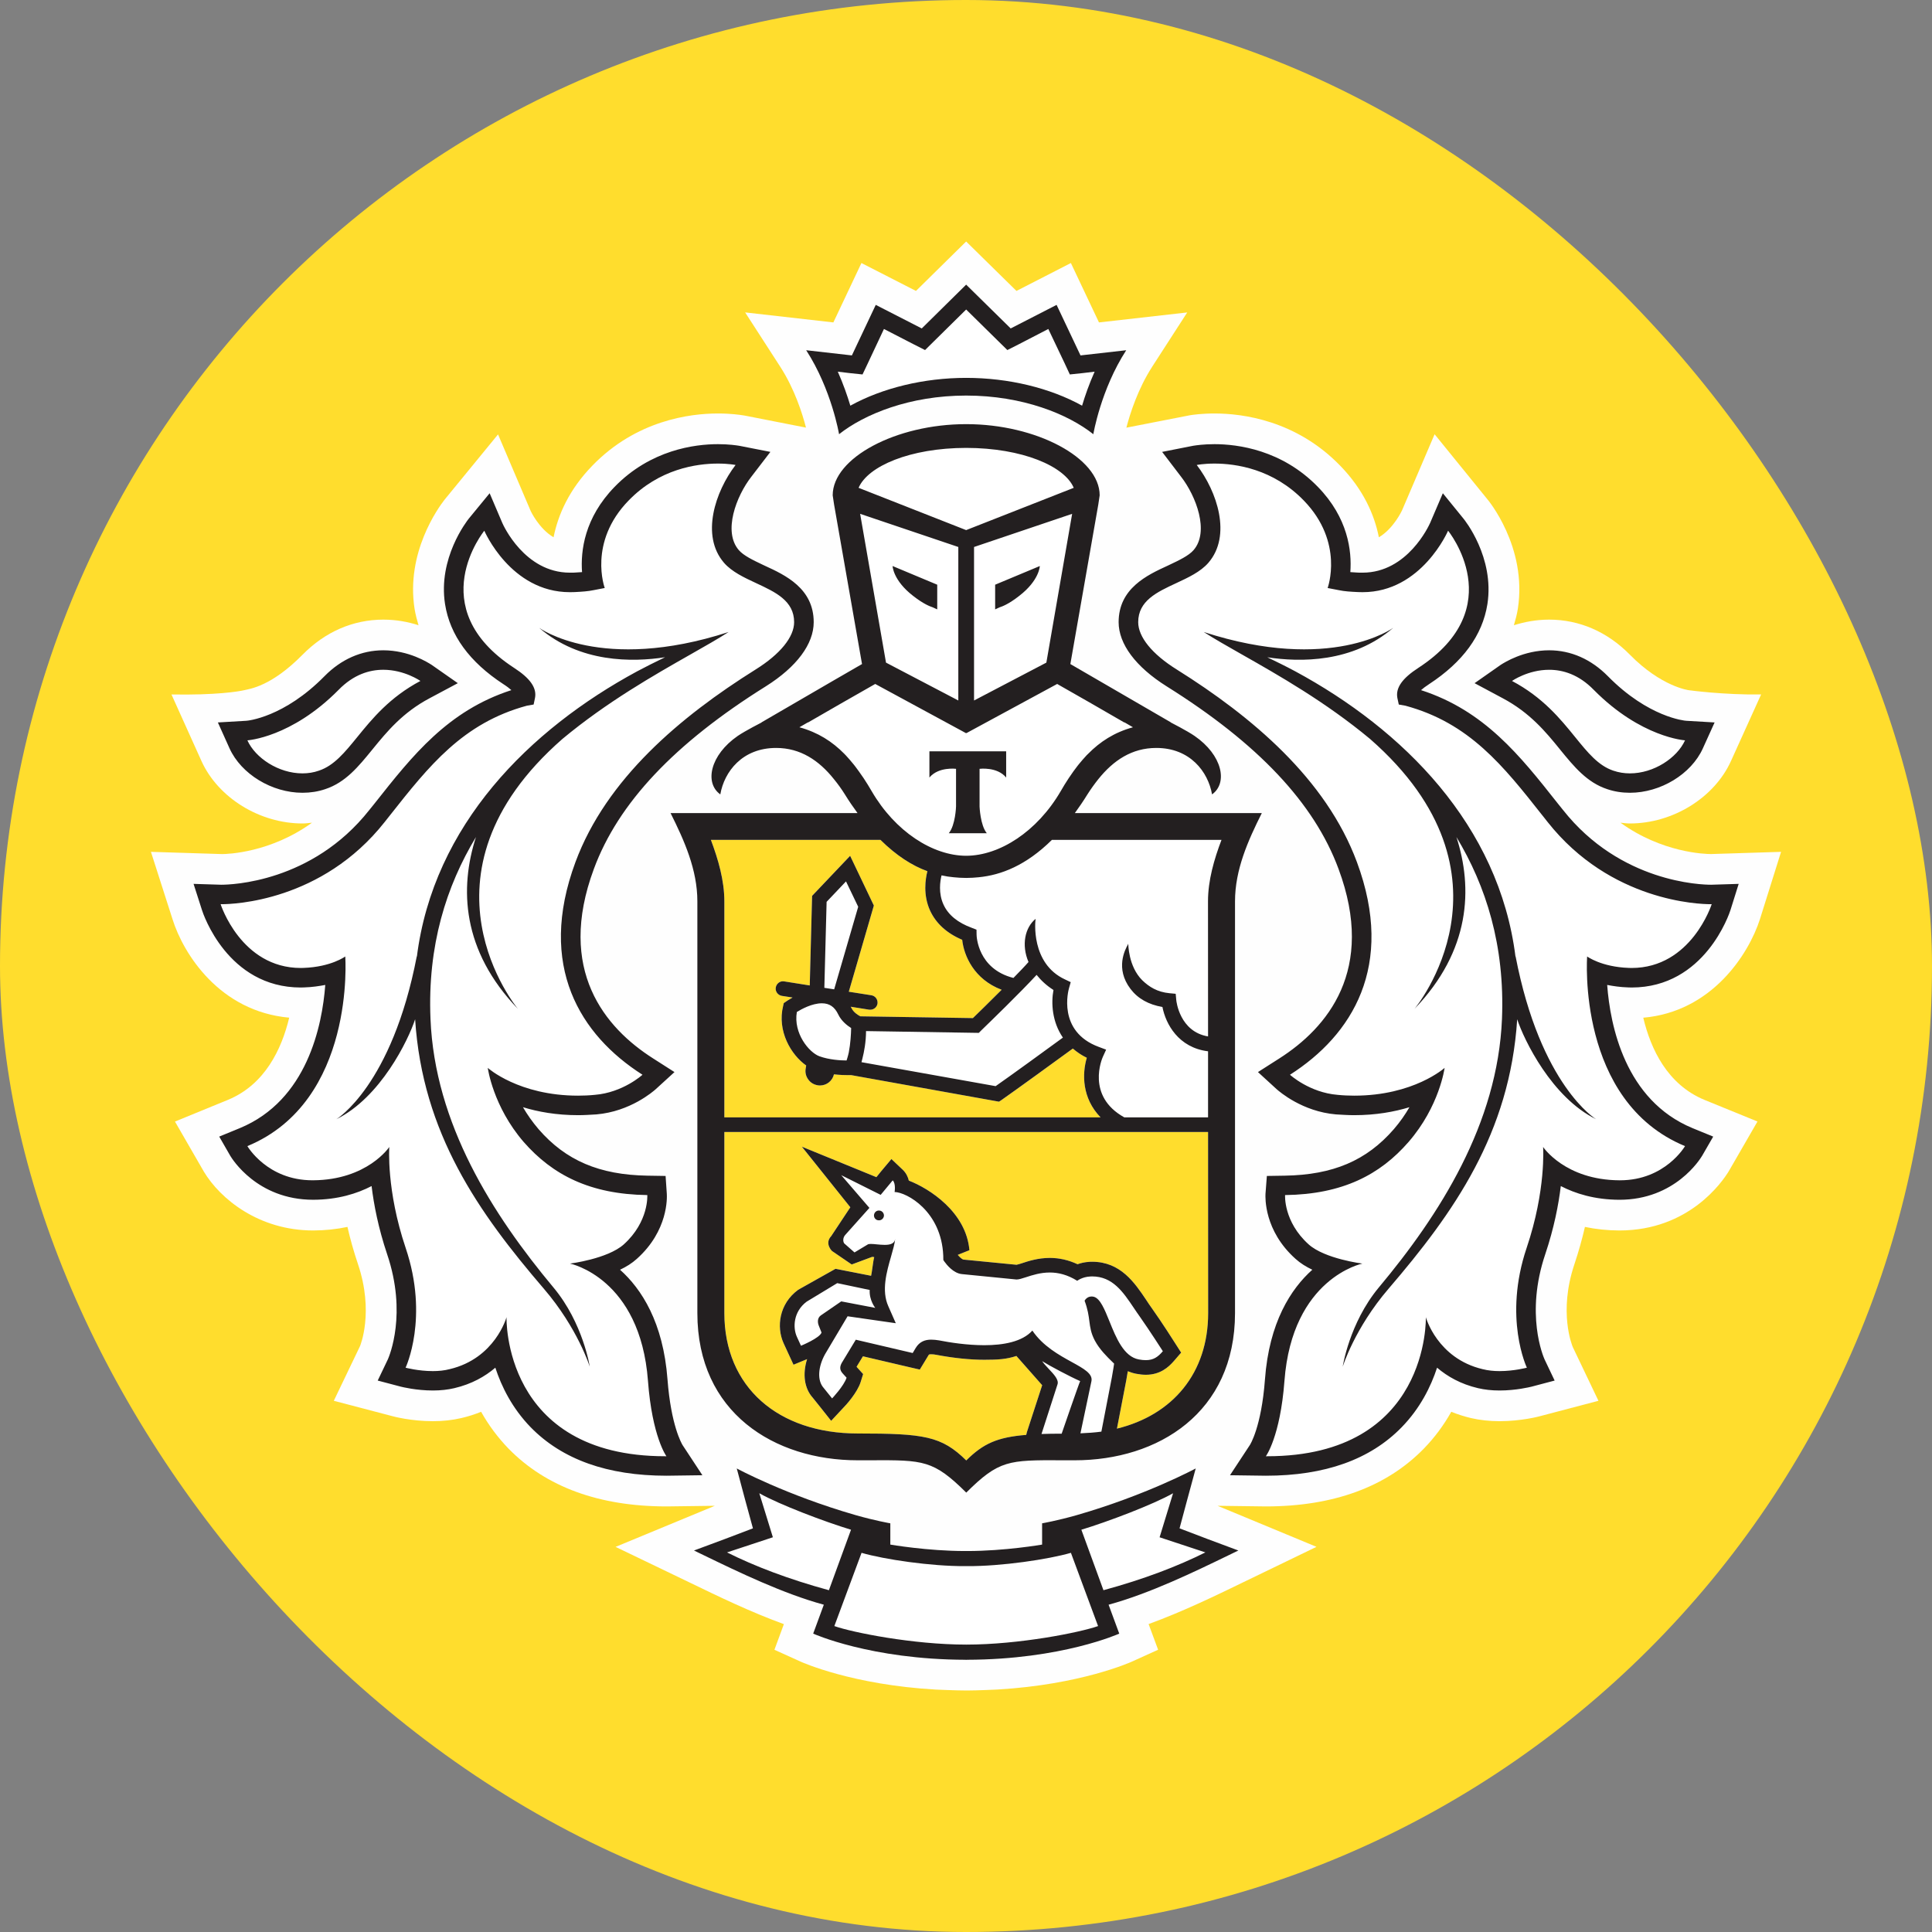
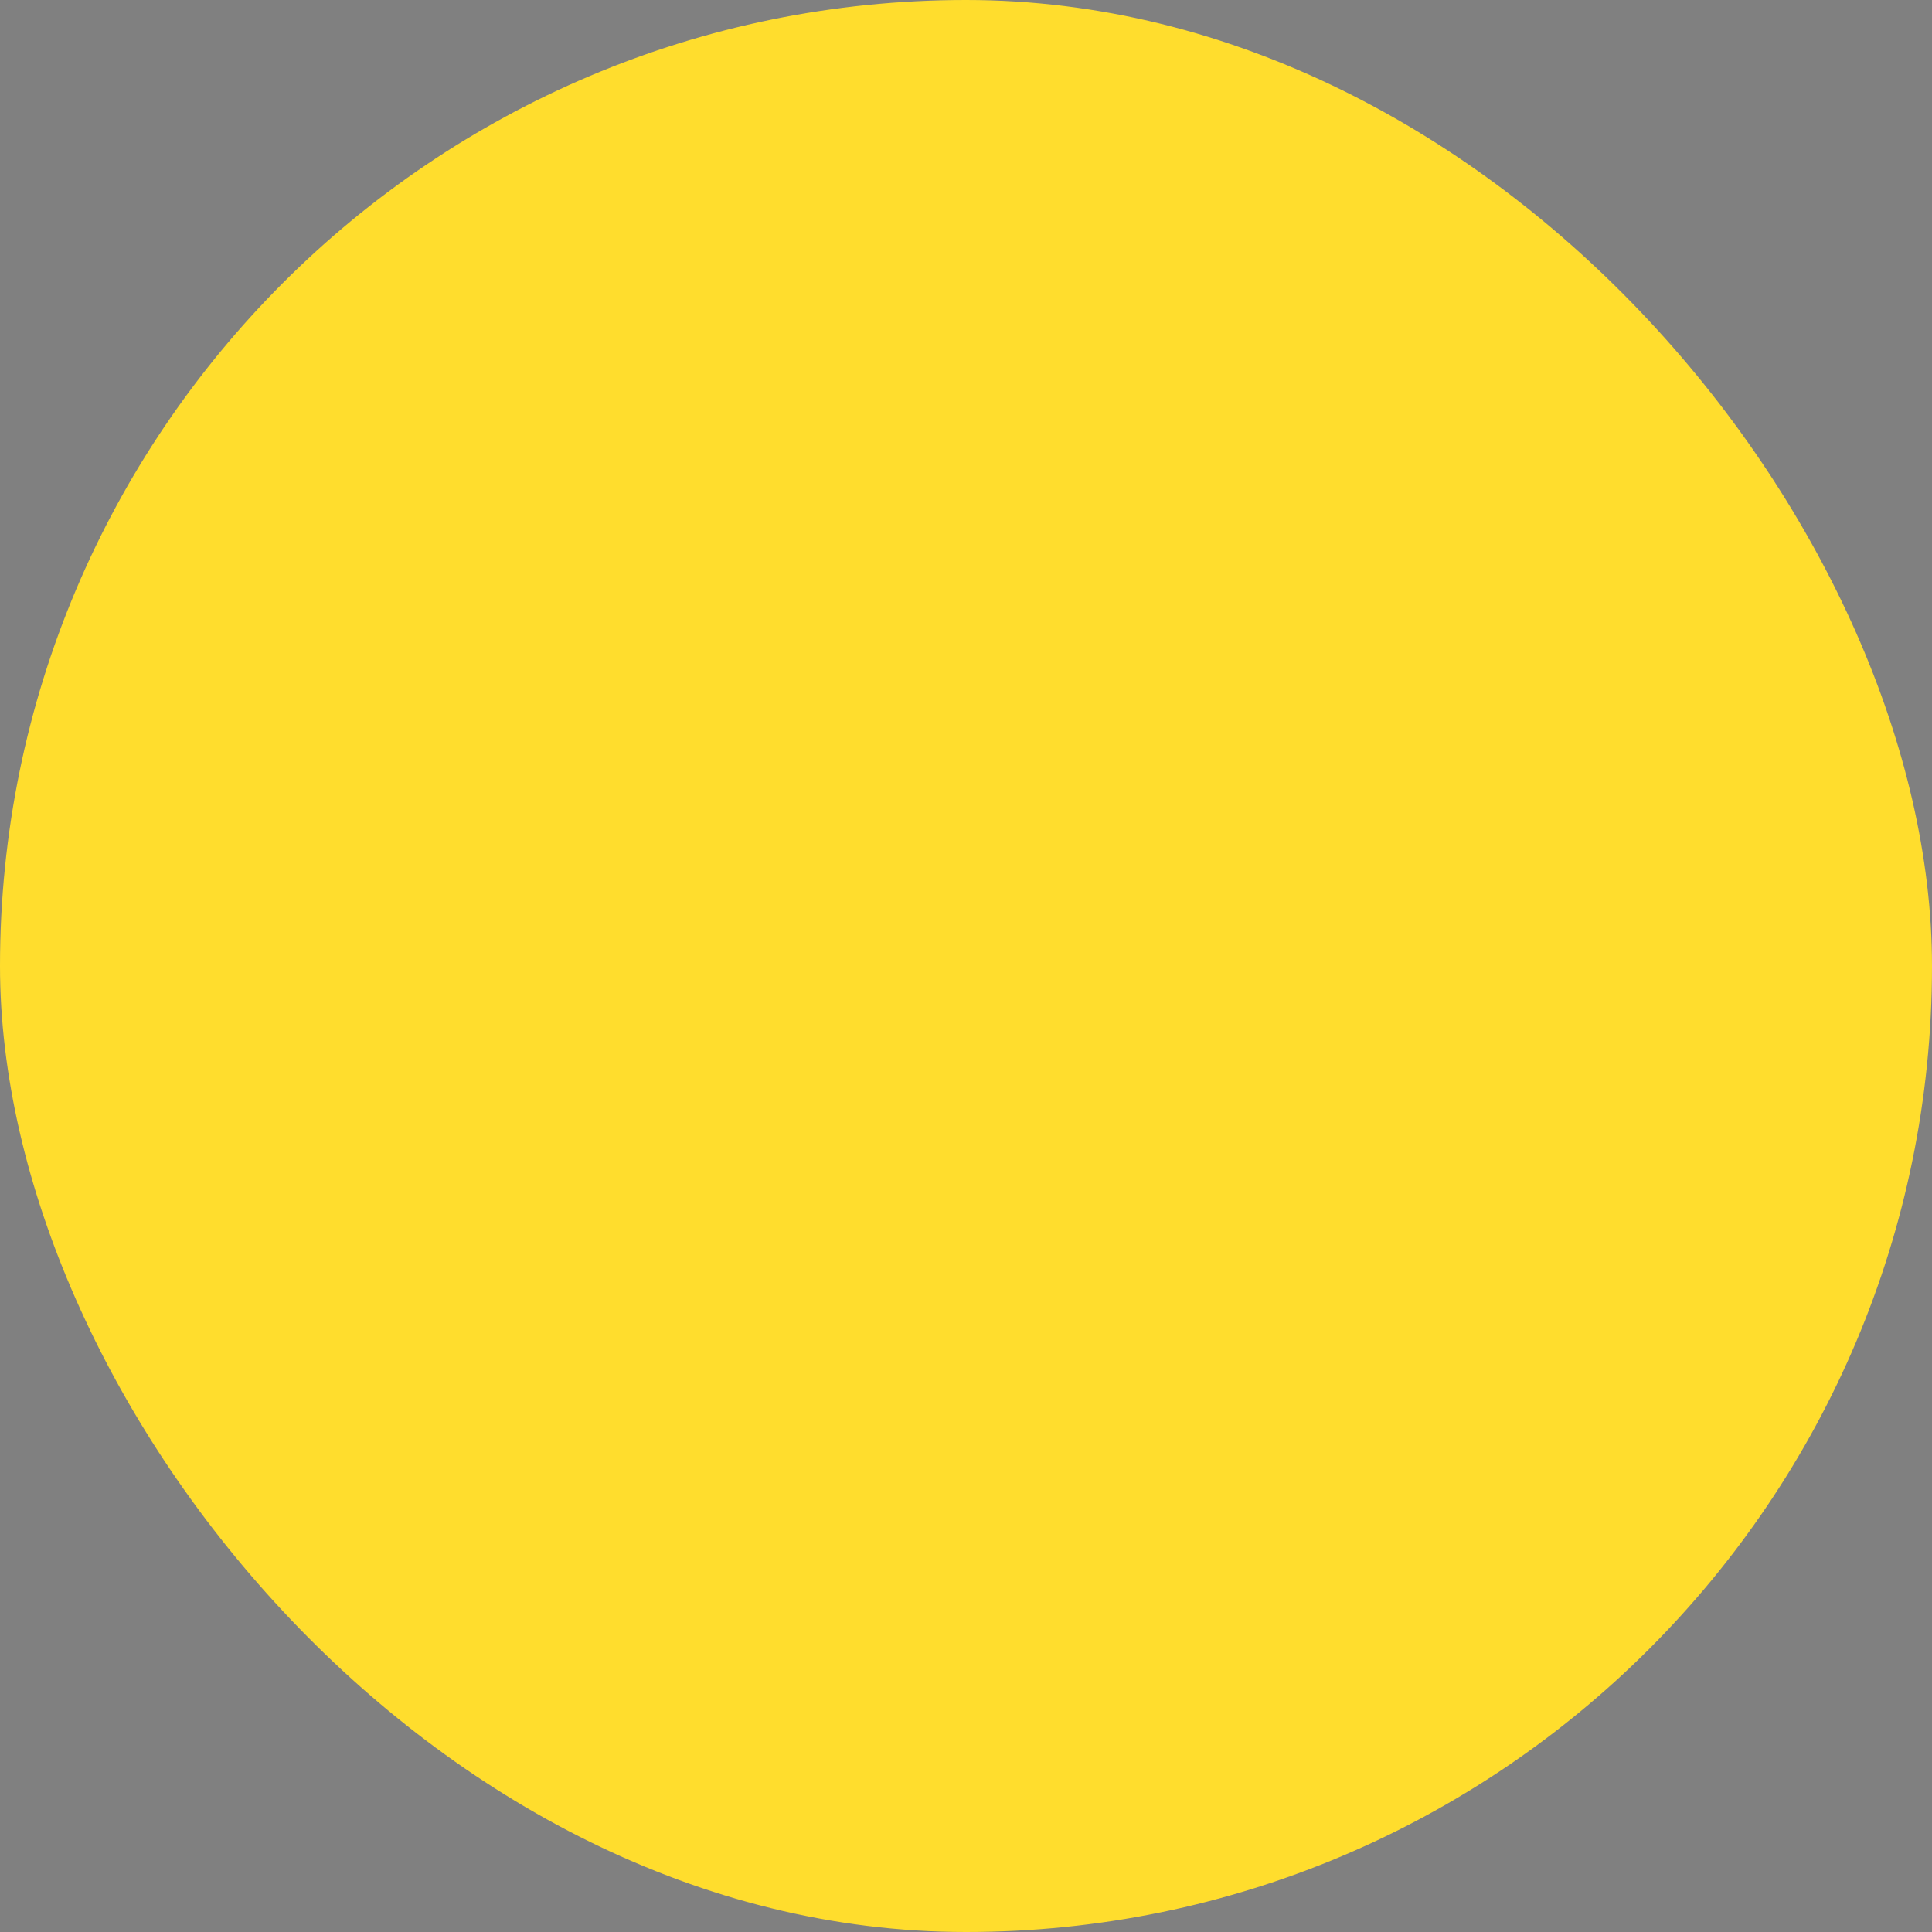
<svg xmlns="http://www.w3.org/2000/svg" width="128" height="128" viewBox="0 0 128 128" fill="none">
  <rect x="0" y="0" width="128" height="128" fill="#808080" stroke="none" />
  <rect width="128" height="128" rx="64" fill="#FFDD2D" />
-   <path fill-rule="evenodd" clip-rule="evenodd" d="M118 56.437L113.365 56.583C112.971 56.583 110.125 56.502 107.361 54.507C107.568 54.526 107.774 54.557 107.985 54.557C110.827 54.557 113.582 52.854 114.684 50.414L116.678 46.01C114.175 46.043 111.89 45.728 111.89 45.728C111.871 45.727 110.068 45.495 107.984 43.376C106.49 41.857 104.639 41.052 102.636 41.052C101.759 41.052 100.976 41.21 100.299 41.423C100.406 41.066 100.503 40.703 100.562 40.331C101.2 36.208 98.537 33.066 98.536 33.069L95.046 28.77L92.885 33.821C92.877 33.835 92.33 35.02 91.354 35.596C91.061 34.112 90.336 32.443 88.788 30.85C85.87 27.844 82.319 27.394 80.461 27.394C79.601 27.394 78.986 27.487 78.836 27.512L74.626 28.334C74.869 27.4 75.388 25.768 76.333 24.3L78.657 20.7L72.81 21.361L70.949 17.426L67.343 19.275L64.01 16L60.685 19.275L57.072 17.426L55.213 21.361L49.368 20.698L51.696 24.302C52.642 25.768 53.158 27.396 53.398 28.33L49.382 27.542L49.243 27.519C49.043 27.487 48.433 27.394 47.567 27.394C45.71 27.394 42.158 27.844 39.247 30.848C37.698 32.441 36.971 34.112 36.675 35.596C35.705 35.025 35.162 33.86 35.162 33.86L32.996 28.78L29.454 33.105C29.02 33.662 26.887 36.617 27.466 40.335C27.526 40.706 27.623 41.066 27.728 41.423C27.056 41.207 26.272 41.052 25.396 41.052C23.392 41.052 21.542 41.857 20.044 43.376C17.965 45.486 16.551 45.635 16.19 45.724C15.829 45.813 14.294 46.063 11.36 46.01L13.345 50.414C14.447 52.854 17.203 54.557 20.041 54.557C20.255 54.557 20.459 54.526 20.669 54.507C17.912 56.502 15.065 56.583 14.721 56.585L10 56.437L11.43 60.901C12.15 63.202 14.556 67.013 19.161 67.423C18.659 69.512 17.549 71.855 15.109 72.865L11.592 74.306L13.51 77.631C14.591 79.424 17.136 81.522 20.755 81.522C21.537 81.519 22.291 81.441 23.02 81.286C23.207 82.106 23.439 82.928 23.714 83.743C24.791 86.936 23.863 89.16 23.852 89.185L22.115 92.806L25.992 93.823C26.04 93.838 27.212 94.157 28.678 94.157C29.343 94.157 29.982 94.089 30.575 93.948C31.025 93.843 31.459 93.704 31.875 93.535C32.378 94.431 32.987 95.248 33.697 95.981C36.182 98.518 39.703 99.804 44.162 99.804H44.177L47.36 99.763L40.783 102.485L45.777 104.887C47.593 105.767 49.742 106.807 51.934 107.603L51.308 109.302L53.031 110.082C53.184 110.152 56.494 111.625 61.995 111.939C61.995 111.939 63.324 112 64.056 112C64.786 112 66.098 111.935 66.098 111.935C71.566 111.612 74.849 110.152 75.002 110.082L76.728 109.299L76.098 107.599C78.35 106.779 80.582 105.697 82.322 104.851L87.221 102.482L80.666 99.763L83.863 99.804C88.329 99.804 91.85 98.517 94.331 95.977C95.038 95.25 95.646 94.435 96.151 93.535C96.568 93.704 97.005 93.843 97.457 93.951C98.051 94.089 98.686 94.157 99.351 94.157C100.792 94.157 101.975 93.842 102.007 93.831L105.901 92.806L104.204 89.252C104.165 89.16 103.236 86.936 104.315 83.74C104.587 82.924 104.818 82.103 105.006 81.286C105.738 81.441 106.502 81.519 107.29 81.522C111.9 81.522 114.11 78.296 114.537 77.594L116.437 74.303L112.92 72.868C110.475 71.855 109.367 69.514 108.871 67.426C113.416 67.032 115.854 63.218 116.599 60.903L118 56.437Z" fill="#FEFEFE" />
-   <path fill-rule="evenodd" clip-rule="evenodd" d="M71.692 26.877C69.571 25.702 66.82 25.033 64.01 25.033C61.215 25.033 58.464 25.702 56.337 26.877C56.144 26.231 55.874 25.447 55.507 24.625L56.306 24.72L57.145 24.808L57.507 24.045L58.565 21.795L60.527 22.806L61.287 23.191L61.892 22.596L64.01 20.506L66.132 22.596L66.74 23.191L67.501 22.806L69.453 21.795L70.525 24.045L70.88 24.808L71.721 24.72L72.522 24.625C72.155 25.447 71.882 26.231 71.692 26.877ZM64.01 29.672C60.285 29.677 57.492 30.891 56.884 32.32L64.01 35.121L71.138 32.32C70.535 30.891 67.741 29.677 64.01 29.672ZM64.086 103.76H64.078H64.017H63.947H63.941C61.686 103.775 58.575 103.313 57.079 102.879L55.278 107.731C56.464 108.151 60.49 108.959 64.017 108.959C67.537 108.959 71.564 108.151 72.749 107.731L70.951 102.879C69.449 103.313 66.342 103.775 64.086 103.76ZM71.643 101.349C73.384 100.822 76.379 99.688 77.72 98.933L76.824 101.848L79.859 102.852C78.024 103.768 75.8 104.624 73.105 105.356L71.643 101.349ZM50.307 98.933L51.205 101.848L48.168 102.852C50.001 103.768 52.234 104.624 54.918 105.356L56.383 101.349C54.646 100.822 51.648 99.688 50.307 98.933ZM106.882 51.057C107.249 51.184 107.618 51.239 107.986 51.239C109.576 51.239 111.109 50.216 111.639 49.047C111.639 49.047 108.726 48.871 105.592 45.708C104.597 44.682 103.54 44.376 102.636 44.376C101.229 44.376 100.174 45.113 100.174 45.113C102.216 46.195 103.381 47.63 104.359 48.836C105.193 49.864 105.891 50.724 106.882 51.057ZM21.134 51.057C20.778 51.184 20.407 51.239 20.039 51.239C18.451 51.239 16.913 50.216 16.39 49.048C16.39 49.048 19.3 48.871 22.43 45.708C23.431 44.681 24.485 44.376 25.396 44.376C26.794 44.376 27.852 45.114 27.852 45.114C25.815 46.194 24.649 47.627 23.669 48.831C22.831 49.861 22.129 50.724 21.134 51.057ZM105.742 74.149C102.814 72.713 100.967 68.901 100.52 67.529C100.034 75.086 96.327 80.333 91.992 85.384C89.742 88.002 88.957 90.548 88.957 90.548C88.957 90.548 89.392 87.663 91.336 85.316C95.381 80.481 99.224 74.461 99.51 67.5C99.705 62.642 98.452 58.703 96.493 55.456C97.589 58.837 97.433 62.977 93.713 66.843C93.713 66.843 101.121 58.01 90.766 48.954C87.825 46.507 84.684 44.725 82.275 43.357V43.357C81.291 42.799 80.428 42.309 79.751 41.872C88.185 44.611 92.304 41.597 92.304 41.597C89.612 43.919 86.124 43.88 83.963 43.545C84.55 43.829 85.159 44.126 85.815 44.477C92.926 48.322 99.318 54.648 100.408 63.408V63.341C102.062 71.943 105.742 74.149 105.742 74.149ZM107.907 64.127C107.974 64.132 108.029 64.132 108.096 64.132C112.061 64.132 113.403 59.906 113.403 59.906H113.326C112.599 59.906 106.705 59.735 102.539 54.466C102.422 54.319 102.306 54.172 102.192 54.026V54.026C99.602 50.743 97.36 47.901 93.11 46.753L92.673 46.678L92.579 46.234C92.455 45.561 92.922 44.927 93.976 44.245C100.102 40.253 95.941 35.16 95.941 35.16C95.941 35.16 94.191 39.233 90.278 39.233C90.231 39.233 90.183 39.232 90.135 39.231C90.087 39.229 90.037 39.228 89.988 39.228L89.901 39.223C89.487 39.202 89.085 39.181 88.682 39.097L87.962 38.956C87.962 38.956 89.077 35.935 86.383 33.163C84.354 31.07 81.887 30.714 80.461 30.714C79.744 30.714 79.288 30.806 79.288 30.806C80.641 32.565 81.619 35.487 80.058 37.29C79.534 37.889 78.72 38.267 77.918 38.64C76.647 39.23 75.408 39.806 75.408 41.221C75.408 42.2 76.328 43.34 77.975 44.364C82.932 47.47 87.852 51.594 89.9 57.118C92.455 64.008 89.575 68.582 85.465 71.206C85.465 71.206 86.755 72.387 88.624 72.538C89.004 72.574 89.376 72.593 89.723 72.593C93.67 72.593 95.712 70.749 95.712 70.749C95.712 70.749 95.375 73.295 93.322 75.658C91.425 77.84 88.938 79.126 85.143 79.178C85.143 79.178 85.024 80.932 86.703 82.449C87.78 83.407 90.262 83.717 90.262 83.717C90.262 83.717 85.612 84.656 85.1 91.49C84.821 95.193 83.869 96.481 83.869 96.481H83.952C94.742 96.481 94.467 87.271 94.467 87.271C94.467 87.271 95.216 89.997 98.228 90.709C98.59 90.802 98.978 90.84 99.348 90.84C100.316 90.84 101.159 90.614 101.159 90.614C101.159 90.614 99.581 87.305 101.147 82.676C102.443 78.835 102.235 75.99 102.235 75.99C102.235 75.99 103.687 78.176 107.291 78.197H107.328C110.329 78.197 111.637 75.932 111.637 75.932C104.443 72.959 105.154 63.368 105.154 63.368C105.154 63.368 106.088 64.062 107.907 64.127ZM27.502 67.527C27.992 75.086 31.699 80.333 36.032 85.382C38.281 88.002 39.075 90.547 39.075 90.547C39.075 90.547 38.635 87.662 36.682 85.318C32.646 80.481 28.802 74.46 28.52 67.5C28.317 62.64 29.572 58.702 31.534 55.456C30.439 58.838 30.589 62.977 34.313 66.844C34.313 66.844 26.905 58.01 37.265 48.954C40.205 46.508 43.34 44.727 45.747 43.36C46.732 42.8 47.595 42.31 48.272 41.872C39.842 44.611 35.723 41.595 35.723 41.595C38.414 43.919 41.9 43.88 44.065 43.545L44.015 43.569C43.444 43.846 42.845 44.136 42.212 44.479C35.098 48.322 28.711 54.649 27.616 63.408V63.34C25.965 71.942 22.286 74.149 22.286 74.149C25.211 72.713 27.055 68.9 27.502 67.527ZM41.327 82.448C40.25 83.407 37.765 83.717 37.765 83.717C37.765 83.717 42.419 84.654 42.931 91.49C43.209 95.193 44.152 96.479 44.152 96.479H44.076C33.283 96.479 33.56 87.27 33.56 87.27C33.56 87.27 32.806 89.997 29.799 90.709C29.439 90.802 29.055 90.84 28.679 90.84C27.711 90.84 26.873 90.614 26.873 90.614C26.873 90.614 28.441 87.306 26.877 82.676C25.584 78.835 25.794 75.989 25.794 75.989C25.794 75.989 24.342 78.176 20.736 78.198H20.7C17.7 78.198 16.39 75.932 16.39 75.932C23.58 72.96 22.876 63.369 22.876 63.369C22.876 63.369 21.942 64.062 20.118 64.127C20.052 64.132 19.992 64.132 19.929 64.132C15.963 64.132 14.619 59.906 14.619 59.906H14.699C15.431 59.906 21.32 59.735 25.484 54.466C25.601 54.318 25.718 54.17 25.833 54.024L25.834 54.024C28.424 50.743 30.667 47.902 34.908 46.754L35.354 46.677L35.449 46.234C35.573 45.561 35.108 44.926 34.056 44.245C27.93 40.253 32.089 35.162 32.089 35.162C32.089 35.162 33.828 39.234 37.753 39.234C37.8 39.234 37.846 39.233 37.892 39.231H37.892C37.94 39.23 37.988 39.229 38.039 39.229L38.153 39.223C38.555 39.201 38.952 39.179 39.345 39.097L40.068 38.957C40.068 38.957 38.947 35.935 41.647 33.163C43.674 31.07 46.143 30.713 47.566 30.713C48.287 30.713 48.737 30.806 48.737 30.806C47.388 32.565 46.41 35.487 47.971 37.288C48.493 37.888 49.307 38.267 50.109 38.64C51.377 39.231 52.614 39.807 52.614 41.221C52.614 42.199 51.696 43.34 50.049 44.364C45.092 47.47 40.173 51.596 38.127 57.118C35.573 64.01 38.453 68.583 42.568 71.206C42.568 71.206 41.276 72.387 39.403 72.538C39.023 72.574 38.656 72.592 38.301 72.592C34.359 72.592 32.317 70.749 32.317 70.749C32.317 70.749 32.656 73.295 34.697 75.659C36.605 77.84 39.09 79.126 42.885 79.179C42.885 79.179 43.005 80.932 41.327 82.448ZM61.575 49.778H64.121H66.66V51.514C66.064 50.786 64.898 50.935 64.898 50.935V53.437C64.898 53.437 64.943 54.67 65.376 55.202H64.121H62.859C63.299 54.67 63.339 53.437 63.339 53.437V50.935C63.339 50.935 62.177 50.786 61.575 51.514V49.778ZM56.033 50.039C56.209 50.228 56.383 50.432 56.552 50.64L56.575 50.668V50.668C56.606 50.705 56.636 50.741 56.669 50.786C56.823 50.991 56.979 51.208 57.131 51.432C57.15 51.457 57.169 51.485 57.188 51.514L57.207 51.542L57.218 51.557L57.224 51.567L57.233 51.578C57.413 51.85 57.584 52.131 57.753 52.421C59.31 55.095 61.799 56.695 64.01 56.697C66.223 56.695 68.711 55.095 70.272 52.421C70.444 52.124 70.619 51.835 70.799 51.565C70.827 51.528 70.855 51.488 70.88 51.448C71.033 51.217 71.195 50.994 71.362 50.776C71.385 50.746 71.407 50.719 71.428 50.692L71.464 50.647C71.638 50.432 71.817 50.226 71.999 50.032C72.012 50.02 72.024 50.008 72.035 49.996V49.996C72.052 49.979 72.069 49.962 72.086 49.946C72.879 49.14 73.824 48.523 75.062 48.182L74.51 47.863H74.481L72.29 46.598L70.04 45.315L64.028 48.573L64.01 48.558L63.999 48.573L57.985 45.315L55.736 46.598L53.541 47.863H53.516L52.961 48.182C54.199 48.523 55.141 49.133 55.937 49.941C55.951 49.954 55.963 49.967 55.975 49.981C55.993 50.001 56.011 50.021 56.033 50.039ZM62.094 40.371V38.738L59.137 37.499C59.137 37.499 59.163 38.448 60.494 39.478C61.214 40.043 61.661 40.189 61.759 40.221C61.771 40.224 61.778 40.227 61.779 40.228L62.094 40.371ZM63.491 36.238V46.409L58.701 43.898L56.986 34.044L63.491 36.238ZM65.931 38.738L68.888 37.499C68.888 37.499 68.863 38.448 67.528 39.478C66.807 40.046 66.36 40.19 66.263 40.221C66.252 40.224 66.246 40.227 66.244 40.228L65.931 40.371V38.738ZM69.323 43.898L71.033 34.044L64.532 36.238V46.409L69.323 43.898ZM56.086 70.258C55.694 70.258 54.925 70.212 54.292 69.983C53.594 69.726 52.554 68.451 52.793 67.047C53.094 66.863 53.794 66.471 54.448 66.471C54.953 66.471 55.297 66.706 55.538 67.212C55.748 67.652 56.127 67.943 56.392 68.11C56.384 68.521 56.344 69.157 56.234 69.722C56.209 69.848 56.177 69.964 56.143 70.078C56.13 70.128 56.115 70.172 56.102 70.21L56.095 70.232C56.092 70.241 56.089 70.25 56.086 70.258ZM65.18 68.105L65.18 68.105L65.044 68.237C65.018 68.263 65 68.28 64.993 68.288L64.848 68.43L57.377 68.312C57.373 69.049 57.252 69.676 57.135 70.134C57.116 70.211 57.096 70.291 57.075 70.371L65.963 71.96C66.888 71.318 69.432 69.469 70.421 68.743C69.702 67.7 69.633 66.46 69.797 65.587C69.323 65.288 68.965 64.948 68.679 64.589C67.651 65.703 65.784 67.518 65.181 68.103L65.181 68.104L65.18 68.105ZM64.844 58.12C66.32 57.974 67.969 57.344 69.692 55.646H80.928C80.439 56.934 80.034 58.328 80.034 59.715L80.038 68.666C78.158 68.351 77.934 66.338 77.927 66.251L77.894 65.839L77.49 65.804C76.671 65.727 76.132 65.383 75.674 64.941C74.753 64.023 74.752 62.537 74.753 62.526C74.753 62.527 74.752 62.529 74.752 62.531C74.75 62.534 74.748 62.538 74.746 62.543C74.74 62.555 74.731 62.572 74.719 62.593C74.552 62.899 73.862 64.16 74.902 65.523C75.389 66.164 76.098 66.558 77.015 66.715C77.231 67.831 78.065 69.409 80.038 69.648V74.032H74.492C71.936 72.613 73.02 70.121 73.068 70.015L73.285 69.544L72.795 69.358C70.026 68.337 70.788 65.588 70.825 65.468L70.937 65.069L70.561 64.892C68.274 63.836 68.583 60.995 68.614 60.877C67.911 61.444 67.658 62.601 68.141 63.736C67.894 64.019 67.566 64.357 67.203 64.73L67.202 64.731L67.202 64.731L67.143 64.792C64.775 64.19 64.7 62.024 64.7 61.927L64.694 61.593L64.384 61.473C63.46 61.132 62.824 60.621 62.512 59.935C62.161 59.176 62.285 58.379 62.381 57.996C62.652 58.056 62.921 58.097 63.18 58.12C63.447 58.148 63.718 58.164 63.995 58.164H64.011H64.031C64.307 58.164 64.575 58.148 64.844 58.12ZM54.765 59.748L54.614 65.447L55.267 65.545L56.858 60.077L56.051 58.395L54.765 59.748ZM57.903 80.503C57.891 80.689 58.027 80.845 58.212 80.849C58.391 80.865 58.545 80.728 58.563 80.546C58.57 80.372 58.438 80.21 58.251 80.203C58.069 80.186 57.919 80.327 57.903 80.503ZM72.473 85.915C72.421 85.901 72.366 85.896 72.317 85.896C71.997 85.896 71.857 86.177 71.857 86.177C72.071 86.751 72.125 87.162 72.174 87.535C72.228 87.95 72.277 88.319 72.534 88.811C72.841 89.397 73.35 89.893 73.662 90.196C73.719 90.252 73.77 90.301 73.811 90.344C73.811 90.344 73.738 90.867 73.663 91.261L72.969 94.848C72.527 94.909 72.064 94.941 71.583 94.963L72.31 91.512C72.416 91.013 71.813 90.681 71.01 90.239C70.164 89.774 69.097 89.186 68.397 88.153C67.729 88.9 66.474 89.124 65.212 89.124C64.06 89.124 62.91 88.939 62.209 88.802C62.033 88.776 61.864 88.754 61.696 88.754C61.292 88.754 60.924 88.878 60.669 89.304L60.469 89.641L56.701 88.757L55.763 90.305C55.631 90.554 55.623 90.764 55.835 90.998L56.089 91.275C55.914 91.82 55.13 92.647 55.13 92.647L54.57 91.951C54.127 91.457 54.2 90.554 54.659 89.719L56.155 87.209L59.347 87.666L58.853 86.542C58.387 85.503 58.742 84.267 59.035 83.245L59.035 83.244C59.162 82.802 59.278 82.4 59.31 82.071C59.274 82.4 58.969 82.475 58.615 82.475C58.443 82.475 58.26 82.458 58.09 82.441C57.943 82.426 57.806 82.414 57.695 82.414C57.6 82.414 57.52 82.424 57.478 82.454L56.612 82.978L55.932 82.379C55.849 82.264 55.822 81.991 56.022 81.789L57.6 80.027L55.736 77.858L58.348 79.164L59.147 78.202C59.366 78.414 59.27 78.974 59.27 78.974C60.083 78.995 62.371 80.25 62.492 83.189C62.496 83.279 62.496 83.379 62.496 83.478C62.496 83.478 62.52 83.513 62.559 83.574C62.721 83.795 63.167 84.36 63.731 84.414L67.343 84.769H67.356C67.508 84.769 67.719 84.701 67.978 84.616C68.392 84.481 68.929 84.307 69.552 84.307C70.102 84.307 70.714 84.446 71.369 84.856C71.369 84.856 71.698 84.598 72.23 84.569C72.27 84.566 72.317 84.566 72.354 84.566C73.715 84.566 74.407 85.594 75.109 86.639C75.242 86.837 75.377 87.037 75.515 87.229C76.167 88.153 77.043 89.521 77.043 89.521C76.719 89.9 76.421 90.113 75.918 90.113C75.781 90.113 75.623 90.103 75.451 90.067C74.453 89.885 73.946 88.632 73.506 87.546C73.182 86.745 72.894 86.035 72.473 85.915ZM53.067 89.159C53.067 89.159 54.318 88.647 54.428 88.285L54.261 87.868C54.143 87.598 54.16 87.305 54.388 87.145L55.736 86.219L57.987 86.65C57.987 86.65 57.581 86.142 57.62 85.463L55.469 85.011L53.443 86.238C52.573 86.886 52.51 87.943 52.797 88.571L53.067 89.159ZM70.34 94.983C69.852 94.983 69.404 94.989 69.002 95.007L70.06 91.727C70.171 91.423 69.827 91.058 69.485 90.695C69.321 90.52 69.156 90.346 69.044 90.18C69.566 90.505 70.914 91.218 71.564 91.504C71.498 91.61 70.34 94.983 70.34 94.983Z" fill="white" />
-   <path fill-rule="evenodd" clip-rule="evenodd" d="M72.917 74.032H47.991V59.714C47.991 58.328 47.583 56.934 47.101 55.645H58.334C59.402 56.702 60.447 57.36 61.443 57.721C61.315 58.23 61.143 59.282 61.622 60.332C62.014 61.178 62.723 61.829 63.75 62.264C63.859 63.309 64.527 64.881 66.362 65.576C65.556 66.384 64.775 67.146 64.459 67.452L57.002 67.334C56.833 67.25 56.544 67.06 56.416 66.793C56.408 66.773 56.398 66.758 56.387 66.742C56.378 66.729 56.368 66.715 56.36 66.698L57.578 66.893C57.604 66.896 57.63 66.896 57.656 66.896C57.891 66.896 58.096 66.735 58.134 66.496C58.174 66.226 57.994 65.98 57.732 65.94L56.234 65.705L57.895 59.996L56.321 56.702L53.801 59.353L53.648 65.289L51.954 65.022C51.692 64.971 51.443 65.16 51.396 65.424C51.357 65.685 51.534 65.933 51.8 65.98L52.511 66.087C52.257 66.231 52.09 66.345 52.069 66.361L51.925 66.461L51.886 66.638C51.473 68.303 52.405 69.885 53.413 70.591L53.375 70.801C53.334 71.057 53.394 71.306 53.549 71.517C53.696 71.73 53.918 71.857 54.173 71.902C54.224 71.913 54.279 71.917 54.33 71.917C54.764 71.917 55.146 71.616 55.251 71.175C55.627 71.222 55.971 71.229 56.206 71.229H56.403L66.186 72.99L66.353 72.88C67.13 72.339 70.104 70.185 71.077 69.468C71.344 69.699 71.644 69.905 72.007 70.077C71.689 71.13 71.67 72.751 72.917 74.032ZM47.991 74.998H80.037L80.043 86.994C80.043 90.971 77.698 93.747 74 94.652L74.619 91.442L74.627 91.397C74.659 91.217 74.694 91.017 74.719 90.847C74.894 90.919 75.08 90.981 75.278 91.017C75.51 91.06 75.722 91.082 75.918 91.082C76.862 91.082 77.413 90.587 77.779 90.165L78.254 89.614L77.866 89.011C77.831 88.951 76.97 87.599 76.311 86.673C76.181 86.492 76.058 86.309 75.933 86.115C75.18 84.995 74.239 83.594 72.354 83.594L72.184 83.597C71.874 83.617 71.608 83.677 71.391 83.759C70.799 83.485 70.185 83.34 69.551 83.34C68.771 83.34 68.114 83.554 67.677 83.703C67.638 83.714 67.601 83.726 67.565 83.736C67.484 83.761 67.412 83.784 67.35 83.794L63.826 83.449C63.782 83.442 63.636 83.357 63.462 83.15V83.133L64.224 82.828C64.01 80.3 61.571 78.744 60.21 78.218C60.15 77.964 60.028 77.712 59.815 77.506L59.057 76.791L58.391 77.584L58.063 77.991L53.125 75.971L56.339 79.985L55.072 81.895C54.607 82.387 55.119 82.877 55.119 82.877L56.429 83.777L57.786 83.272C57.819 83.272 57.849 83.277 57.879 83.282C57.892 83.284 57.906 83.286 57.92 83.288C57.882 83.402 57.839 83.705 57.799 83.99C57.767 84.212 57.737 84.423 57.713 84.522L55.356 84.061L52.881 85.452C51.609 86.383 51.435 87.921 51.908 88.974L52.182 89.572L52.571 90.416L53.439 90.06C53.451 90.058 53.463 90.052 53.469 90.046C53.158 91.035 53.285 91.977 53.839 92.593L54.366 93.25L55.066 94.129L55.834 93.31C56.059 93.087 56.793 92.268 57.019 91.571L57.184 91.035L56.811 90.624L56.747 90.551L57.171 89.858L60.246 90.579L60.937 90.738L61.304 90.133L61.506 89.804C61.544 89.733 61.552 89.722 61.695 89.722C61.803 89.722 61.912 89.733 62.03 89.76C63.192 89.978 64.262 90.087 65.211 90.087C66.133 90.087 66.684 90.052 67.339 89.836C67.339 89.836 68.99 91.703 69.047 91.771L68.037 94.879L67.99 95.065C66.076 95.22 65.144 95.638 64.017 96.758C62.382 95.143 61.22 94.973 56.822 94.973C51.558 94.973 47.991 91.9 47.991 86.994V74.998Z" fill="#FFDD2D" />
-   <path fill-rule="evenodd" clip-rule="evenodd" d="M57.145 24.808L56.305 24.72L55.506 24.624C55.873 25.448 56.143 26.23 56.337 26.877C58.464 25.704 61.214 25.035 64.01 25.035C66.82 25.035 69.572 25.704 71.691 26.877C71.883 26.23 72.155 25.448 72.522 24.624L71.72 24.72L70.879 24.808L70.525 24.047L69.454 21.796L67.5 22.807L66.74 23.192L66.132 22.595L64.01 20.506L61.892 22.595L61.287 23.192L60.526 22.807L58.564 21.796L57.506 24.047L57.145 24.808ZM72.436 28.767C70.776 27.447 67.767 26.207 64.01 26.207C60.258 26.207 57.261 27.447 55.59 28.767C55.59 28.767 55.098 25.811 53.413 23.204L56.439 23.547L58.021 20.199L61.069 21.76L64.01 18.858L66.961 21.76L70.002 20.199L71.586 23.547L74.615 23.204C72.928 25.811 72.436 28.767 72.436 28.767ZM58.252 80.202C58.07 80.185 57.918 80.327 57.904 80.504C57.891 80.688 58.028 80.845 58.213 80.849C58.392 80.864 58.546 80.728 58.564 80.546C58.571 80.372 58.438 80.209 58.252 80.202ZM73.107 105.356L71.643 101.348C73.383 100.822 76.379 99.688 77.719 98.932L76.826 101.849L79.859 102.851C78.024 103.768 75.8 104.622 73.107 105.356ZM64.017 108.959C60.49 108.959 56.465 108.152 55.278 107.731L57.08 102.879C58.574 103.314 61.685 103.774 63.942 103.76H63.947H64.017H64.079H64.086C66.341 103.774 69.448 103.314 70.951 102.879L72.75 107.731C71.563 108.152 67.537 108.959 64.017 108.959ZM48.168 102.851L51.205 101.848L50.306 98.932C51.645 99.687 54.644 100.822 56.382 101.348L54.917 105.356C52.234 104.622 50 103.768 48.168 102.851ZM79.995 101.961L78.148 101.257L78.658 99.357L79.219 97.289C79.219 97.289 75.949 99.055 71.339 100.381C70.031 100.754 69.042 100.924 69.042 100.924V102.333C69.042 102.333 66.576 102.76 64.086 102.76H64.055H64.017H63.969H63.942C61.448 102.76 58.986 102.333 58.986 102.333V100.924C58.986 100.924 57.995 100.754 56.689 100.381C52.079 99.055 48.812 97.289 48.812 97.289L49.365 99.357L49.884 101.257L48.033 101.961L45.979 102.725C46.204 102.834 46.438 102.947 46.679 103.064C48.954 104.164 51.881 105.581 54.58 106.316L53.876 108.231C53.876 108.231 57.663 109.948 63.969 109.964V109.966H63.988H64.017H64.041H64.055V109.964C70.371 109.948 74.153 108.231 74.153 108.231L73.447 106.316C76.168 105.575 79.125 104.141 81.403 103.036C81.623 102.929 81.838 102.825 82.045 102.725L79.995 101.961ZM111.637 75.933C111.637 75.933 110.33 78.198 107.328 78.198H107.291C103.686 78.177 102.235 75.99 102.235 75.99C102.235 75.99 102.441 78.835 101.144 82.675C99.582 87.307 101.159 90.613 101.159 90.613C101.159 90.613 100.315 90.839 99.347 90.839C98.977 90.839 98.591 90.803 98.225 90.71C95.215 89.996 94.466 87.269 94.466 87.269C94.466 87.269 94.742 96.48 83.951 96.48H83.867C83.867 96.48 84.818 95.192 85.098 91.49C85.611 84.657 90.261 83.716 90.261 83.716C90.261 83.716 87.778 83.406 86.705 82.447C85.021 80.931 85.14 79.177 85.14 79.177C88.938 79.126 91.426 77.838 93.32 75.658C95.374 73.295 95.709 70.75 95.709 70.75C95.709 70.75 93.668 72.59 89.721 72.59C89.375 72.59 89.004 72.575 88.623 72.537C86.755 72.387 85.464 71.205 85.464 71.205C89.573 68.584 92.456 64.007 89.9 57.117C87.852 51.596 82.931 47.471 77.975 44.364C76.327 43.339 75.409 42.199 75.409 41.22C75.409 39.806 76.647 39.23 77.916 38.64C78.718 38.267 79.533 37.889 80.056 37.289C81.617 35.486 80.638 32.566 79.287 30.806C79.287 30.806 79.741 30.713 80.46 30.713C81.887 30.713 84.355 31.069 86.382 33.163C89.075 35.936 87.959 38.957 87.959 38.957L88.681 39.096C89.092 39.184 89.502 39.203 89.924 39.224L89.986 39.227C90.035 39.227 90.084 39.228 90.132 39.23C90.181 39.231 90.23 39.233 90.278 39.233C94.191 39.233 95.939 35.161 95.939 35.161C95.939 35.161 100.099 40.252 93.974 44.245C92.92 44.928 92.456 45.562 92.578 46.233L92.673 46.677L93.109 46.754C97.355 47.9 99.596 50.739 102.181 54.015L102.183 54.016L102.197 54.034L102.205 54.044L102.208 54.048L102.216 54.058L102.224 54.068L102.23 54.075C102.331 54.205 102.434 54.335 102.537 54.465C106.705 59.735 112.596 59.905 113.324 59.905H113.404C113.404 59.905 112.059 64.131 108.096 64.131C108.028 64.131 107.971 64.131 107.907 64.126C106.087 64.061 105.152 63.369 105.152 63.369C105.152 63.369 104.443 72.959 111.637 75.933ZM108.096 65.425C112.956 65.425 114.582 60.504 114.648 60.294L115.192 58.559L113.37 58.616H113.363C112.721 58.616 107.357 58.475 103.557 53.666L103.199 53.221L103.18 53.197C100.704 50.062 98.349 47.083 94.147 45.723C94.27 45.614 94.444 45.479 94.683 45.324C96.918 43.863 98.218 42.085 98.545 40.022C99.023 36.919 97.032 34.443 96.945 34.343L95.592 32.679L94.747 34.653L94.745 34.656C94.673 34.814 93.251 37.94 90.279 37.94H90.055C90.002 37.937 89.95 37.935 89.898 37.932C89.75 37.924 89.605 37.916 89.463 37.904C89.567 36.496 89.31 34.312 87.319 32.263C84.927 29.798 81.994 29.427 80.461 29.427C79.739 29.427 79.23 29.506 79.079 29.529C79.058 29.533 79.044 29.535 79.037 29.536L76.994 29.939L78.256 31.593C79.242 32.868 80.14 35.221 79.076 36.448C78.756 36.818 78.114 37.121 77.481 37.421L77.368 37.475C75.994 38.104 74.112 38.985 74.112 41.22C74.112 42.665 75.24 44.179 77.285 45.466C83.335 49.252 87.069 53.205 88.681 57.567C91.177 64.277 87.921 68.105 84.763 70.122L83.343 71.028L84.583 72.163L84.584 72.164C84.758 72.316 86.272 73.641 88.511 73.832C88.937 73.858 89.342 73.883 89.723 73.883C91.158 73.883 92.383 73.659 93.379 73.355C93.105 73.832 92.767 74.321 92.346 74.81C90.538 76.892 88.316 77.839 85.121 77.891L83.933 77.91L83.842 79.095C83.831 79.335 83.741 81.532 85.832 83.402C86.151 83.692 86.537 83.93 86.944 84.123C85.525 85.393 84.084 87.607 83.806 91.396C83.57 94.561 82.813 95.731 82.803 95.743L81.49 97.738L83.863 97.77C87.783 97.77 90.782 96.695 92.862 94.561C94.092 93.299 94.795 91.874 95.21 90.613C95.891 91.192 96.771 91.699 97.921 91.969C98.357 92.071 98.832 92.124 99.348 92.124C100.425 92.124 101.334 91.903 101.475 91.869L101.485 91.866L102.999 91.466L102.33 90.06L102.327 90.053C102.246 89.864 101.038 87.064 102.377 83.096C102.963 81.353 103.261 79.794 103.407 78.58C104.362 79.074 105.639 79.483 107.29 79.488C110.983 79.488 112.642 76.782 112.76 76.59L112.765 76.583L113.504 75.303L112.135 74.742C107.666 72.895 106.678 67.937 106.48 65.255C106.884 65.332 107.345 65.403 107.866 65.418L108.096 65.425ZM105.594 45.708C104.595 44.681 103.54 44.375 102.635 44.375C101.228 44.375 100.174 45.115 100.174 45.115C102.217 46.197 103.382 47.632 104.36 48.837C105.193 49.864 105.892 50.724 106.882 51.057C107.248 51.183 107.617 51.238 107.985 51.238C109.574 51.238 111.108 50.215 111.638 49.049C111.638 49.049 108.726 48.872 105.594 45.708ZM103.351 49.648C102.425 48.507 101.368 47.219 99.556 46.258L97.695 45.262L99.424 44.05L99.446 44.036C99.672 43.893 100.942 43.084 102.635 43.084C104.076 43.084 105.416 43.675 106.523 44.796C109.213 47.531 111.631 47.751 111.719 47.754L113.597 47.864L112.82 49.579C112.049 51.289 110.013 52.523 107.986 52.523C107.464 52.523 106.955 52.445 106.477 52.281C105.142 51.841 104.283 50.79 103.384 49.69L103.351 49.648ZM100.408 63.341V63.406C99.317 54.647 92.927 48.321 85.814 44.477C85.159 44.126 84.549 43.83 83.962 43.546C86.125 43.88 89.613 43.919 92.303 41.596C92.303 41.596 88.186 44.611 79.751 41.872C80.428 42.309 81.29 42.798 82.274 43.357C84.684 44.724 87.824 46.507 90.766 48.954C101.12 58.01 93.713 66.842 93.713 66.842C97.432 62.977 97.587 58.838 96.492 55.455C98.453 58.703 99.707 62.642 99.51 67.499C99.224 74.461 95.382 80.48 91.335 85.316C89.391 87.664 88.958 90.548 88.958 90.548C88.958 90.548 89.744 88.002 91.993 85.384C96.326 80.333 100.034 75.089 100.518 67.528C100.967 68.901 102.814 72.713 105.742 74.149C105.742 74.149 102.062 71.943 100.408 63.341ZM33.558 87.269C33.558 87.269 33.283 96.48 44.074 96.48H44.152C44.152 96.48 43.207 95.192 42.93 91.49C42.417 84.655 37.765 83.716 37.765 83.716C37.765 83.716 40.248 83.406 41.325 82.447C43.005 80.931 42.885 79.177 42.885 79.177C39.088 79.126 36.603 77.838 34.695 75.658C32.654 73.296 32.316 70.75 32.316 70.75C32.316 70.75 34.357 72.59 38.3 72.59C38.654 72.59 39.021 72.575 39.403 72.537C41.274 72.388 42.567 71.205 42.567 71.205C38.453 68.584 35.571 64.009 38.125 57.117C40.171 51.596 45.09 47.471 50.049 44.364C51.696 43.339 52.613 42.199 52.613 41.22C52.613 39.806 51.377 39.23 50.108 38.64C49.307 38.267 48.492 37.888 47.969 37.288C46.409 35.486 47.386 32.564 48.734 30.806C48.734 30.806 48.287 30.713 47.565 30.713C46.14 30.713 43.674 31.069 41.645 33.163C38.944 35.936 40.066 38.957 40.066 38.957L39.345 39.096C38.943 39.181 38.538 39.202 38.129 39.224L38.037 39.228C37.986 39.228 37.938 39.23 37.891 39.231H37.891C37.845 39.232 37.799 39.233 37.752 39.233C33.828 39.233 32.087 35.163 32.087 35.163C32.087 35.163 27.929 40.252 34.054 44.245C35.108 44.926 35.571 45.56 35.447 46.233L35.354 46.677L34.908 46.754C30.664 47.903 28.42 50.744 25.829 54.026C25.714 54.172 25.599 54.318 25.482 54.465C21.319 59.735 15.431 59.905 14.699 59.905H14.617C14.617 59.905 15.963 64.131 19.929 64.131C19.991 64.131 20.051 64.131 20.117 64.126C21.94 64.061 22.874 63.369 22.874 63.369C22.874 63.369 23.578 72.959 16.39 75.933C16.39 75.933 17.699 78.197 20.7 78.197H20.735C24.342 78.177 25.792 75.99 25.792 75.99C25.792 75.99 25.582 78.835 26.875 82.675C28.439 87.307 26.871 90.613 26.871 90.613C26.871 90.613 27.708 90.839 28.678 90.839C29.053 90.839 29.438 90.803 29.798 90.708C32.806 89.996 33.558 87.269 33.558 87.269ZM45.219 95.736C45.221 95.739 45.222 95.741 45.223 95.742L46.536 97.738L44.163 97.77C40.244 97.77 37.247 96.694 35.161 94.562C33.935 93.299 33.23 91.874 32.817 90.613C32.141 91.192 31.252 91.699 30.102 91.969C29.671 92.071 29.194 92.124 28.679 92.124C27.58 92.124 26.649 91.893 26.544 91.867L26.543 91.866L25.025 91.466L25.697 90.06L25.702 90.05C25.796 89.827 26.982 87.037 25.649 83.096C25.063 81.352 24.765 79.794 24.619 78.58C23.664 79.074 22.389 79.483 20.747 79.487C17.021 79.487 15.359 76.743 15.263 76.586L15.261 76.583L14.524 75.302L15.888 74.742C20.357 72.895 21.348 67.937 21.55 65.255C21.14 65.332 20.677 65.403 20.164 65.418L19.93 65.425C15.067 65.425 13.445 60.504 13.381 60.294L12.824 58.559L14.655 58.616C15.298 58.616 20.67 58.475 24.467 53.666L24.826 53.221L24.851 53.189C27.326 50.057 29.676 47.082 33.88 45.723C33.758 45.614 33.59 45.479 33.346 45.324C31.111 43.863 29.809 42.085 29.485 40.022C29.011 36.978 30.921 34.537 31.066 34.351L31.073 34.343L32.44 32.679L33.282 34.653C33.336 34.778 34.753 37.94 37.753 37.94H37.973C38.023 37.938 38.073 37.935 38.122 37.932H38.122H38.123H38.123C38.272 37.924 38.417 37.916 38.562 37.904C38.46 36.494 38.721 34.314 40.713 32.261C43.105 29.798 46.032 29.427 47.566 29.427C48.294 29.427 48.799 29.507 48.947 29.53C48.966 29.533 48.979 29.535 48.986 29.536L51.04 29.939L49.772 31.593C48.782 32.866 47.884 35.221 48.95 36.448C49.267 36.814 49.898 37.114 50.525 37.412L50.658 37.475C52.034 38.104 53.91 38.985 53.91 41.22C53.91 42.665 52.79 44.179 50.745 45.466C44.686 49.252 40.958 53.205 39.346 57.567C36.855 64.277 40.098 68.104 43.268 70.122L44.686 71.028L43.443 72.163C43.275 72.311 41.757 73.641 39.512 73.832C39.089 73.858 38.687 73.883 38.301 73.883C36.861 73.883 35.642 73.659 34.648 73.355C34.925 73.832 35.263 74.32 35.681 74.81C37.487 76.891 39.716 77.839 42.901 77.891L44.097 77.91L44.178 79.095C44.192 79.335 44.282 81.532 42.192 83.402C41.872 83.692 41.491 83.93 41.079 84.123C42.501 85.393 43.941 87.607 44.224 91.396C44.457 94.443 45.163 95.64 45.219 95.736ZM22.43 45.707C23.431 44.681 24.485 44.374 25.395 44.374C26.794 44.374 27.854 45.114 27.854 45.114C25.817 46.194 24.651 47.626 23.672 48.83C22.833 49.86 22.13 50.723 21.134 51.056C20.779 51.183 20.408 51.238 20.04 51.238C18.452 51.238 16.915 50.215 16.39 49.049C16.39 49.049 19.302 48.872 22.43 45.707ZM20.039 52.523C20.561 52.523 21.068 52.446 21.549 52.282C22.89 51.841 23.748 50.787 24.647 49.685L24.677 49.648L24.703 49.616C25.628 48.484 26.669 47.209 28.466 46.258L30.332 45.262L28.599 44.05L28.576 44.036C28.348 43.891 27.083 43.084 25.394 43.084C23.95 43.084 22.608 43.673 21.502 44.796C18.812 47.532 16.399 47.752 16.312 47.754L14.435 47.864L15.206 49.578C15.98 51.289 18.016 52.523 20.039 52.523ZM31.534 55.456C29.572 58.703 28.318 62.64 28.521 67.5C28.802 74.461 32.644 80.481 36.682 85.316C38.635 87.662 39.074 90.548 39.074 90.548C39.074 90.548 38.281 88.002 36.033 85.383C31.7 80.333 27.993 75.086 27.503 67.529C27.055 68.901 25.211 72.713 22.287 74.149C22.287 74.149 25.964 71.943 27.616 63.34V63.408C28.71 54.648 35.099 48.322 42.213 44.477C42.798 44.163 43.352 43.892 43.881 43.633L44.064 43.543C41.903 43.88 38.415 43.919 35.723 41.597C35.723 41.597 39.842 44.611 48.273 41.872C47.598 42.309 46.737 42.797 45.755 43.355L45.755 43.355C43.346 44.723 40.207 46.506 37.265 48.954C26.906 58.01 34.316 66.844 34.316 66.844C30.588 62.977 30.439 58.837 31.534 55.456ZM61.576 49.778V51.514C62.178 50.786 63.34 50.936 63.34 50.936V53.438C63.34 53.438 63.3 54.671 62.86 55.203H64.122H65.377C64.944 54.671 64.899 53.438 64.899 53.438V50.936C64.899 50.936 66.065 50.786 66.661 51.514V49.778H64.122H61.576ZM61.76 40.223C61.664 40.191 61.217 40.046 60.494 39.477C59.162 38.448 59.136 37.501 59.136 37.501L62.094 38.738V40.373L61.779 40.229C61.778 40.228 61.771 40.226 61.76 40.223H61.76ZM67.528 39.477C68.865 38.448 68.891 37.501 68.891 37.501L65.931 38.738V40.373L66.244 40.229C66.246 40.228 66.253 40.226 66.264 40.223C66.36 40.191 66.807 40.046 67.528 39.477ZM56.884 32.32L64.01 35.121L71.138 32.32C70.535 30.891 67.741 29.678 64.01 29.674C60.284 29.678 57.492 30.891 56.884 32.32ZM64.533 46.409L69.324 43.9L71.032 34.043L64.533 36.239V46.409ZM74.481 47.863L72.29 46.598L70.04 45.314L64.027 48.572L64.01 48.559L63.998 48.572L57.986 45.314L55.735 46.598L53.54 47.863H53.517L52.962 48.183C54.199 48.523 55.139 49.132 55.938 49.941C55.951 49.953 55.962 49.967 55.974 49.98C55.992 50 56.01 50.021 56.033 50.039C56.209 50.227 56.384 50.433 56.552 50.639C56.559 50.648 56.566 50.657 56.574 50.666C56.605 50.704 56.636 50.741 56.668 50.787C56.823 50.99 56.979 51.209 57.13 51.431C57.149 51.456 57.168 51.484 57.187 51.512C57.202 51.535 57.217 51.557 57.232 51.579C57.413 51.849 57.584 52.132 57.753 52.422C59.309 55.095 61.799 56.694 64.01 56.697C66.224 56.694 68.712 55.095 70.272 52.422C70.444 52.125 70.618 51.834 70.799 51.566C70.825 51.528 70.855 51.488 70.879 51.449C71.032 51.218 71.194 50.993 71.362 50.777C71.38 50.753 71.399 50.73 71.416 50.707C71.433 50.686 71.449 50.666 71.464 50.646C71.638 50.433 71.817 50.226 71.999 50.031C72.013 50.018 72.027 50.005 72.04 49.992C72.055 49.976 72.071 49.961 72.086 49.947C72.881 49.139 73.823 48.523 75.061 48.183L74.51 47.863H74.481ZM80.033 59.714C80.033 58.327 80.438 56.933 80.927 55.645H69.691C67.972 57.344 66.32 57.975 64.844 58.12C64.577 58.147 64.306 58.165 64.032 58.165H64.01H63.994C63.72 58.165 63.446 58.147 63.181 58.12C62.923 58.098 62.651 58.057 62.38 57.995C62.284 58.378 62.16 59.175 62.511 59.935C62.826 60.621 63.459 61.133 64.385 61.472L64.696 61.593L64.701 61.926C64.701 62.026 64.774 64.191 67.142 64.791L67.157 64.776C67.537 64.386 67.883 64.032 68.141 63.736C67.657 62.601 67.91 61.443 68.614 60.876C68.584 60.996 68.275 63.835 70.56 64.89L70.938 65.07L70.825 65.47C70.789 65.589 70.027 68.336 72.795 69.359L73.284 69.542L73.068 70.016C73.019 70.124 71.935 72.615 74.491 74.03H80.037V69.651C78.067 69.41 77.23 67.833 77.014 66.715C76.099 66.559 75.389 66.163 74.901 65.522C73.862 64.158 74.551 62.898 74.718 62.593C74.738 62.556 74.751 62.533 74.752 62.525C74.751 62.538 74.752 64.025 75.675 64.942C76.13 65.383 76.673 65.727 77.489 65.804L77.893 65.841L77.93 66.25C77.937 66.339 78.157 68.351 80.037 68.666L80.033 59.714ZM74.619 91.441L74 94.651C77.698 93.746 80.043 90.97 80.043 86.994L80.037 74.998H47.99V86.994C47.99 91.901 51.558 94.972 56.823 94.972C61.222 94.972 62.38 95.143 64.017 96.758C65.144 95.638 66.075 95.22 67.99 95.065L68.036 94.878L69.047 91.773C68.99 91.701 67.339 89.836 67.339 89.836C66.683 90.052 66.132 90.088 65.211 90.088C64.262 90.088 63.191 89.978 62.031 89.76C61.914 89.734 61.805 89.724 61.695 89.724C61.553 89.724 61.545 89.734 61.506 89.804L61.306 90.133L60.939 90.738L60.245 90.578L57.171 89.858L56.75 90.551L56.812 90.625L57.184 91.035L57.018 91.569C56.794 92.268 56.059 93.086 55.834 93.309L55.066 94.132L54.367 93.25L53.84 92.593C53.288 91.977 53.16 91.035 53.472 90.045C53.465 90.052 53.451 90.056 53.44 90.059L52.572 90.416L52.183 89.573L51.908 88.975C51.436 87.921 51.609 86.383 52.882 85.452L55.356 84.062L57.713 84.524C57.739 84.423 57.769 84.206 57.801 83.978C57.841 83.698 57.883 83.401 57.92 83.288C57.905 83.286 57.891 83.283 57.876 83.281C57.846 83.276 57.817 83.27 57.785 83.27L56.429 83.775L55.119 82.879C55.119 82.879 54.609 82.385 55.071 81.895L56.337 79.985L53.126 75.971L58.063 77.99L58.392 77.584L59.059 76.79L59.815 77.506C60.029 77.712 60.152 77.964 60.212 78.218C61.57 78.743 64.01 80.3 64.226 82.829L63.462 83.134V83.15C63.638 83.357 63.781 83.441 63.826 83.45L67.352 83.795C67.41 83.784 67.478 83.763 67.554 83.74C67.594 83.728 67.635 83.715 67.678 83.702C68.114 83.556 68.772 83.34 69.553 83.34C70.187 83.34 70.799 83.483 71.391 83.759C71.608 83.678 71.875 83.617 72.185 83.598L72.354 83.594C74.24 83.594 75.178 84.992 75.93 86.111L75.933 86.115C76.058 86.311 76.182 86.49 76.312 86.673C76.972 87.598 77.831 88.95 77.867 89.01L78.254 89.614L77.779 90.165C77.413 90.587 76.861 91.082 75.916 91.082C75.723 91.082 75.512 91.06 75.278 91.016C75.079 90.978 74.895 90.919 74.72 90.847C74.692 91.031 74.653 91.251 74.619 91.441ZM54.428 88.283L54.262 87.868C54.142 87.598 54.158 87.305 54.387 87.146L55.735 86.22L57.987 86.65C57.987 86.65 57.58 86.142 57.62 85.464L55.47 85.011L53.443 86.238C52.573 86.887 52.51 87.943 52.798 88.572L53.067 89.159C53.067 89.159 54.319 88.647 54.428 88.283ZM72.969 94.849L73.662 91.26C73.739 90.868 73.812 90.343 73.812 90.343C73.773 90.304 73.727 90.259 73.675 90.209C73.364 89.907 72.846 89.404 72.534 88.813C72.276 88.32 72.228 87.951 72.173 87.534C72.125 87.161 72.071 86.75 71.857 86.177C71.857 86.177 71.996 85.896 72.317 85.896C72.366 85.896 72.421 85.902 72.474 85.916C72.894 86.035 73.181 86.744 73.506 87.545C73.944 88.63 74.452 89.884 75.452 90.067C75.623 90.101 75.78 90.113 75.916 90.113C76.421 90.113 76.72 89.901 77.042 89.521C77.042 89.521 76.167 88.154 75.516 87.231C75.378 87.04 75.245 86.842 75.112 86.644C74.408 85.597 73.716 84.566 72.354 84.566C72.317 84.566 72.27 84.566 72.231 84.571C71.697 84.596 71.369 84.856 71.369 84.856C70.715 84.447 70.103 84.307 69.553 84.307C68.929 84.307 68.391 84.482 67.977 84.618C67.718 84.701 67.508 84.77 67.356 84.77H67.342L63.733 84.413C63.167 84.361 62.72 83.795 62.56 83.572C62.52 83.512 62.498 83.476 62.498 83.476C62.498 83.38 62.498 83.279 62.493 83.19C62.37 80.251 60.083 78.994 59.269 78.973C59.269 78.973 59.365 78.417 59.145 78.202L58.347 79.163L55.735 77.858L57.601 80.026L56.023 81.791C55.823 81.992 55.848 82.262 55.931 82.377L56.613 82.977L57.479 82.456C57.521 82.423 57.601 82.414 57.694 82.414C57.805 82.414 57.941 82.427 58.088 82.442C58.258 82.458 58.443 82.476 58.616 82.476C58.968 82.476 59.273 82.401 59.309 82.072C59.277 82.401 59.161 82.803 59.035 83.245C58.742 84.267 58.387 85.502 58.853 86.541L59.349 87.667L56.155 87.207L54.661 89.72C54.199 90.555 54.128 91.459 54.569 91.952L55.129 92.648C55.129 92.648 55.913 91.822 56.088 91.276L55.835 90.999C55.62 90.764 55.632 90.555 55.763 90.304L56.699 88.759L60.468 89.641L60.669 89.304C60.924 88.881 61.292 88.755 61.695 88.755C61.863 88.755 62.033 88.774 62.21 88.803C62.91 88.94 64.059 89.123 65.211 89.123C66.473 89.123 67.73 88.898 68.397 88.154C69.096 89.186 70.163 89.773 71.008 90.238C71.812 90.681 72.415 91.013 72.31 91.512L71.582 94.961C72.063 94.941 72.528 94.909 72.969 94.849ZM69.002 95.006C69.403 94.99 69.853 94.985 70.338 94.985C70.338 94.985 71.499 91.61 71.564 91.502C70.914 91.218 69.566 90.505 69.044 90.179C69.157 90.347 69.322 90.522 69.487 90.698C69.829 91.06 70.171 91.424 70.059 91.729L69.002 95.006ZM54.765 59.749L54.615 65.446L55.266 65.546L56.858 60.077L56.05 58.395L54.765 59.749ZM56.391 68.11C56.127 67.943 55.748 67.652 55.537 67.212C55.298 66.706 54.953 66.471 54.45 66.471C53.794 66.471 53.094 66.862 52.793 67.047C52.554 68.452 53.594 69.726 54.292 69.982C54.925 70.212 55.693 70.259 56.086 70.259C56.092 70.242 56.098 70.224 56.105 70.203C56.117 70.167 56.131 70.125 56.143 70.08C56.177 69.965 56.209 69.848 56.235 69.723C56.344 69.157 56.384 68.52 56.391 68.11ZM65.963 71.96C66.887 71.318 69.433 69.468 70.42 68.744C69.702 67.7 69.633 66.459 69.795 65.589C69.324 65.289 68.966 64.948 68.678 64.588C67.587 65.772 65.549 67.746 65.084 68.196C65.035 68.244 65.003 68.275 64.992 68.286L64.848 68.431L57.378 68.312C57.372 69.05 57.253 69.675 57.136 70.135C57.125 70.181 57.112 70.228 57.1 70.275C57.092 70.307 57.083 70.339 57.075 70.372L65.963 71.96ZM61.442 57.719C60.449 57.36 59.403 56.701 58.333 55.645H47.099C47.582 56.933 47.99 58.327 47.99 59.714V74.03H72.917C71.671 72.75 71.691 71.13 72.004 70.08C71.643 69.906 71.345 69.698 71.078 69.469C70.103 70.184 67.132 72.337 66.352 72.88L66.186 72.989L56.404 71.231H56.205C55.97 71.231 55.628 71.222 55.252 71.177C55.147 71.616 54.765 71.915 54.329 71.915C54.279 71.915 54.224 71.912 54.173 71.902C53.918 71.859 53.696 71.729 53.548 71.516C53.395 71.307 53.335 71.058 53.377 70.802L53.412 70.591C52.405 69.884 51.474 68.304 51.886 66.638L51.925 66.461L52.07 66.361C52.089 66.345 52.258 66.23 52.51 66.088L51.8 65.979C51.533 65.933 51.354 65.685 51.396 65.425C51.441 65.161 51.692 64.969 51.955 65.02L53.648 65.289L53.803 59.354L56.323 56.701L57.895 59.995L56.235 65.704L57.731 65.939C57.995 65.981 58.174 66.226 58.135 66.496C58.095 66.735 57.891 66.896 57.655 66.896C57.629 66.896 57.604 66.896 57.578 66.893L56.362 66.699C56.37 66.716 56.379 66.729 56.388 66.743C56.398 66.758 56.408 66.773 56.416 66.793C56.544 67.061 56.833 67.25 57.002 67.334L64.457 67.451L64.488 67.422C64.822 67.097 65.582 66.358 66.362 65.575C64.526 64.882 63.86 63.31 63.748 62.264C62.723 61.829 62.014 61.178 61.621 60.332C61.143 59.283 61.312 58.232 61.442 57.719ZM63.491 36.239L56.986 34.043L58.7 43.9L63.491 46.409V36.239ZM64.026 28.101C68.658 28.101 72.856 30.334 72.856 32.816L72.765 33.426L70.914 43.995L72.765 45.069L77.581 47.863H77.564C77.564 47.863 78.646 48.415 79.141 48.756C80.982 50.02 81.366 51.868 80.302 52.631C80.037 51.125 78.843 49.553 76.606 49.553C74.993 49.553 73.765 50.377 72.765 51.623C72.516 51.936 72.274 52.271 72.045 52.631C71.766 53.086 71.488 53.485 71.212 53.868H83.599C82.685 55.69 81.823 57.618 81.823 59.714V86.994C81.823 93.598 76.727 96.748 71.204 96.748C70.883 96.748 70.582 96.746 70.3 96.746C66.838 96.733 66.183 96.731 64.017 98.889C61.842 96.731 61.186 96.733 57.726 96.746C57.444 96.746 57.144 96.748 56.823 96.748C51.304 96.748 46.202 93.598 46.202 86.994V59.714C46.202 57.618 45.337 55.69 44.426 53.868H56.813C56.534 53.485 56.254 53.086 55.976 52.631C55.751 52.271 55.508 51.936 55.252 51.623C54.262 50.381 53.032 49.553 51.42 49.553C49.179 49.553 47.984 51.125 47.722 52.631C46.659 51.868 47.048 50.02 48.879 48.756C49.38 48.415 50.462 47.863 50.462 47.863H50.444L55.252 45.069L57.111 43.995L55.26 33.426L55.168 32.816C55.168 30.334 59.366 28.101 63.998 28.101H64.01H64.022H64.026Z" fill="#231F20" />
</svg>